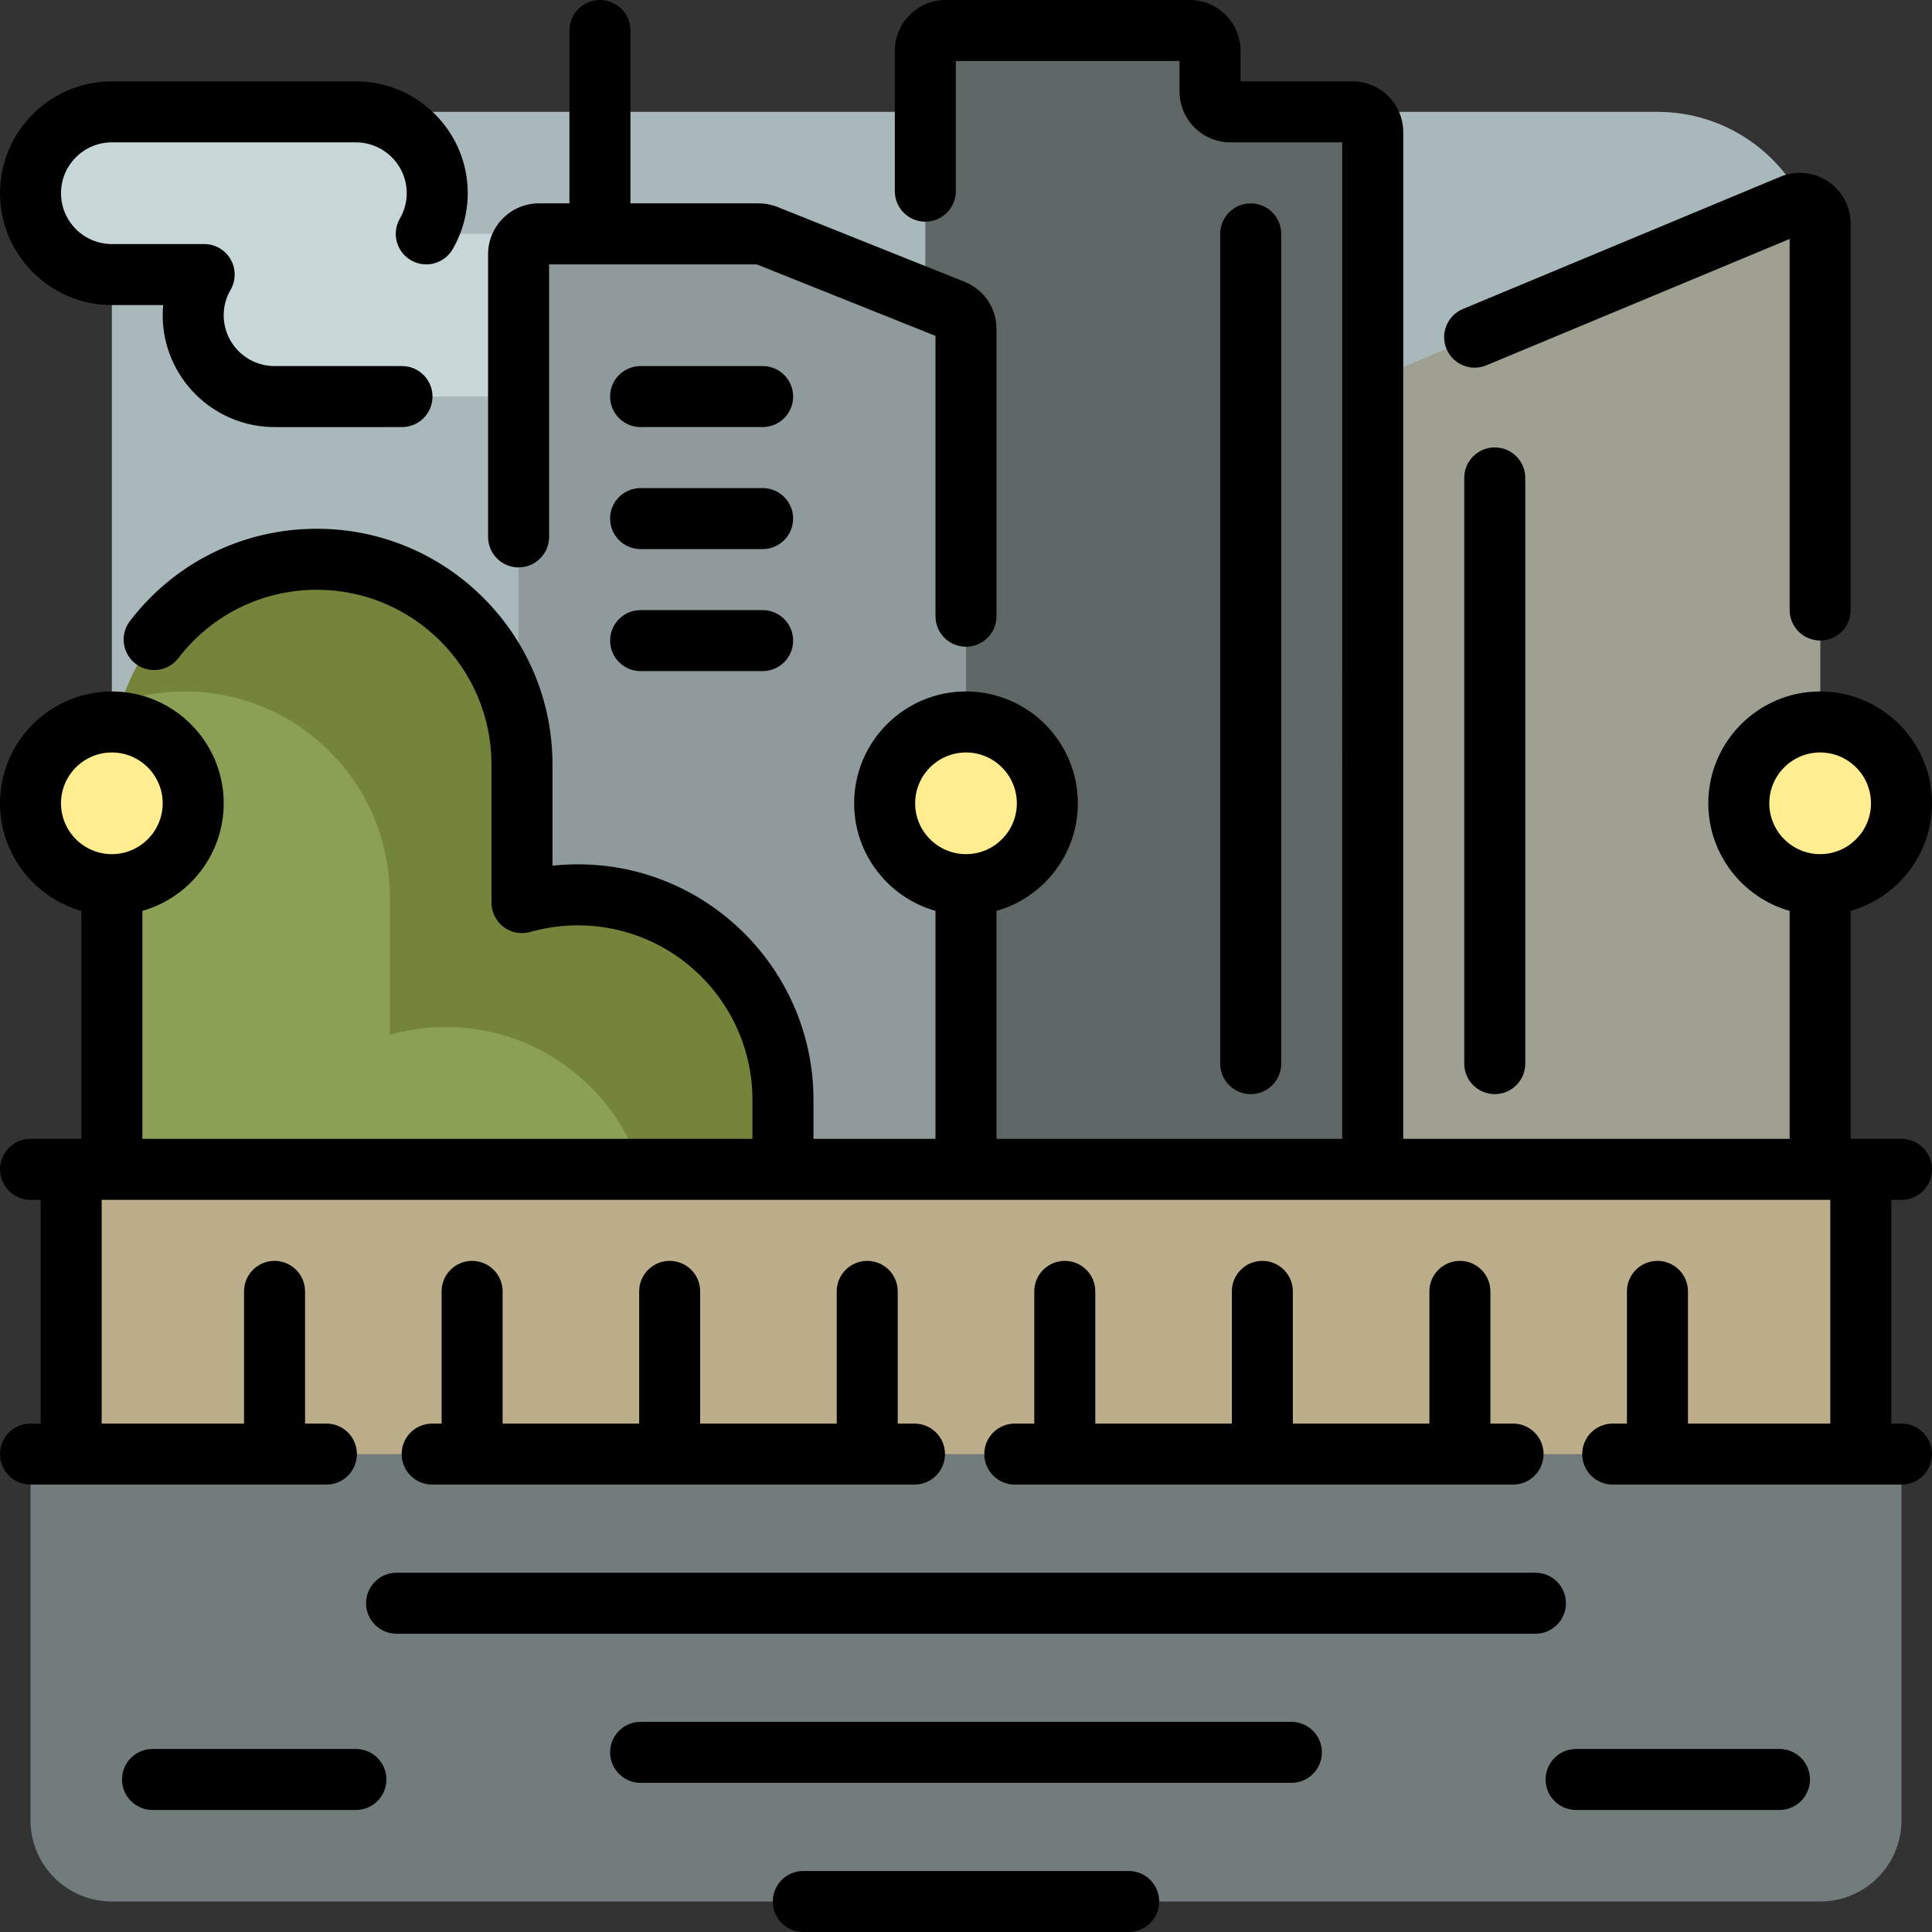
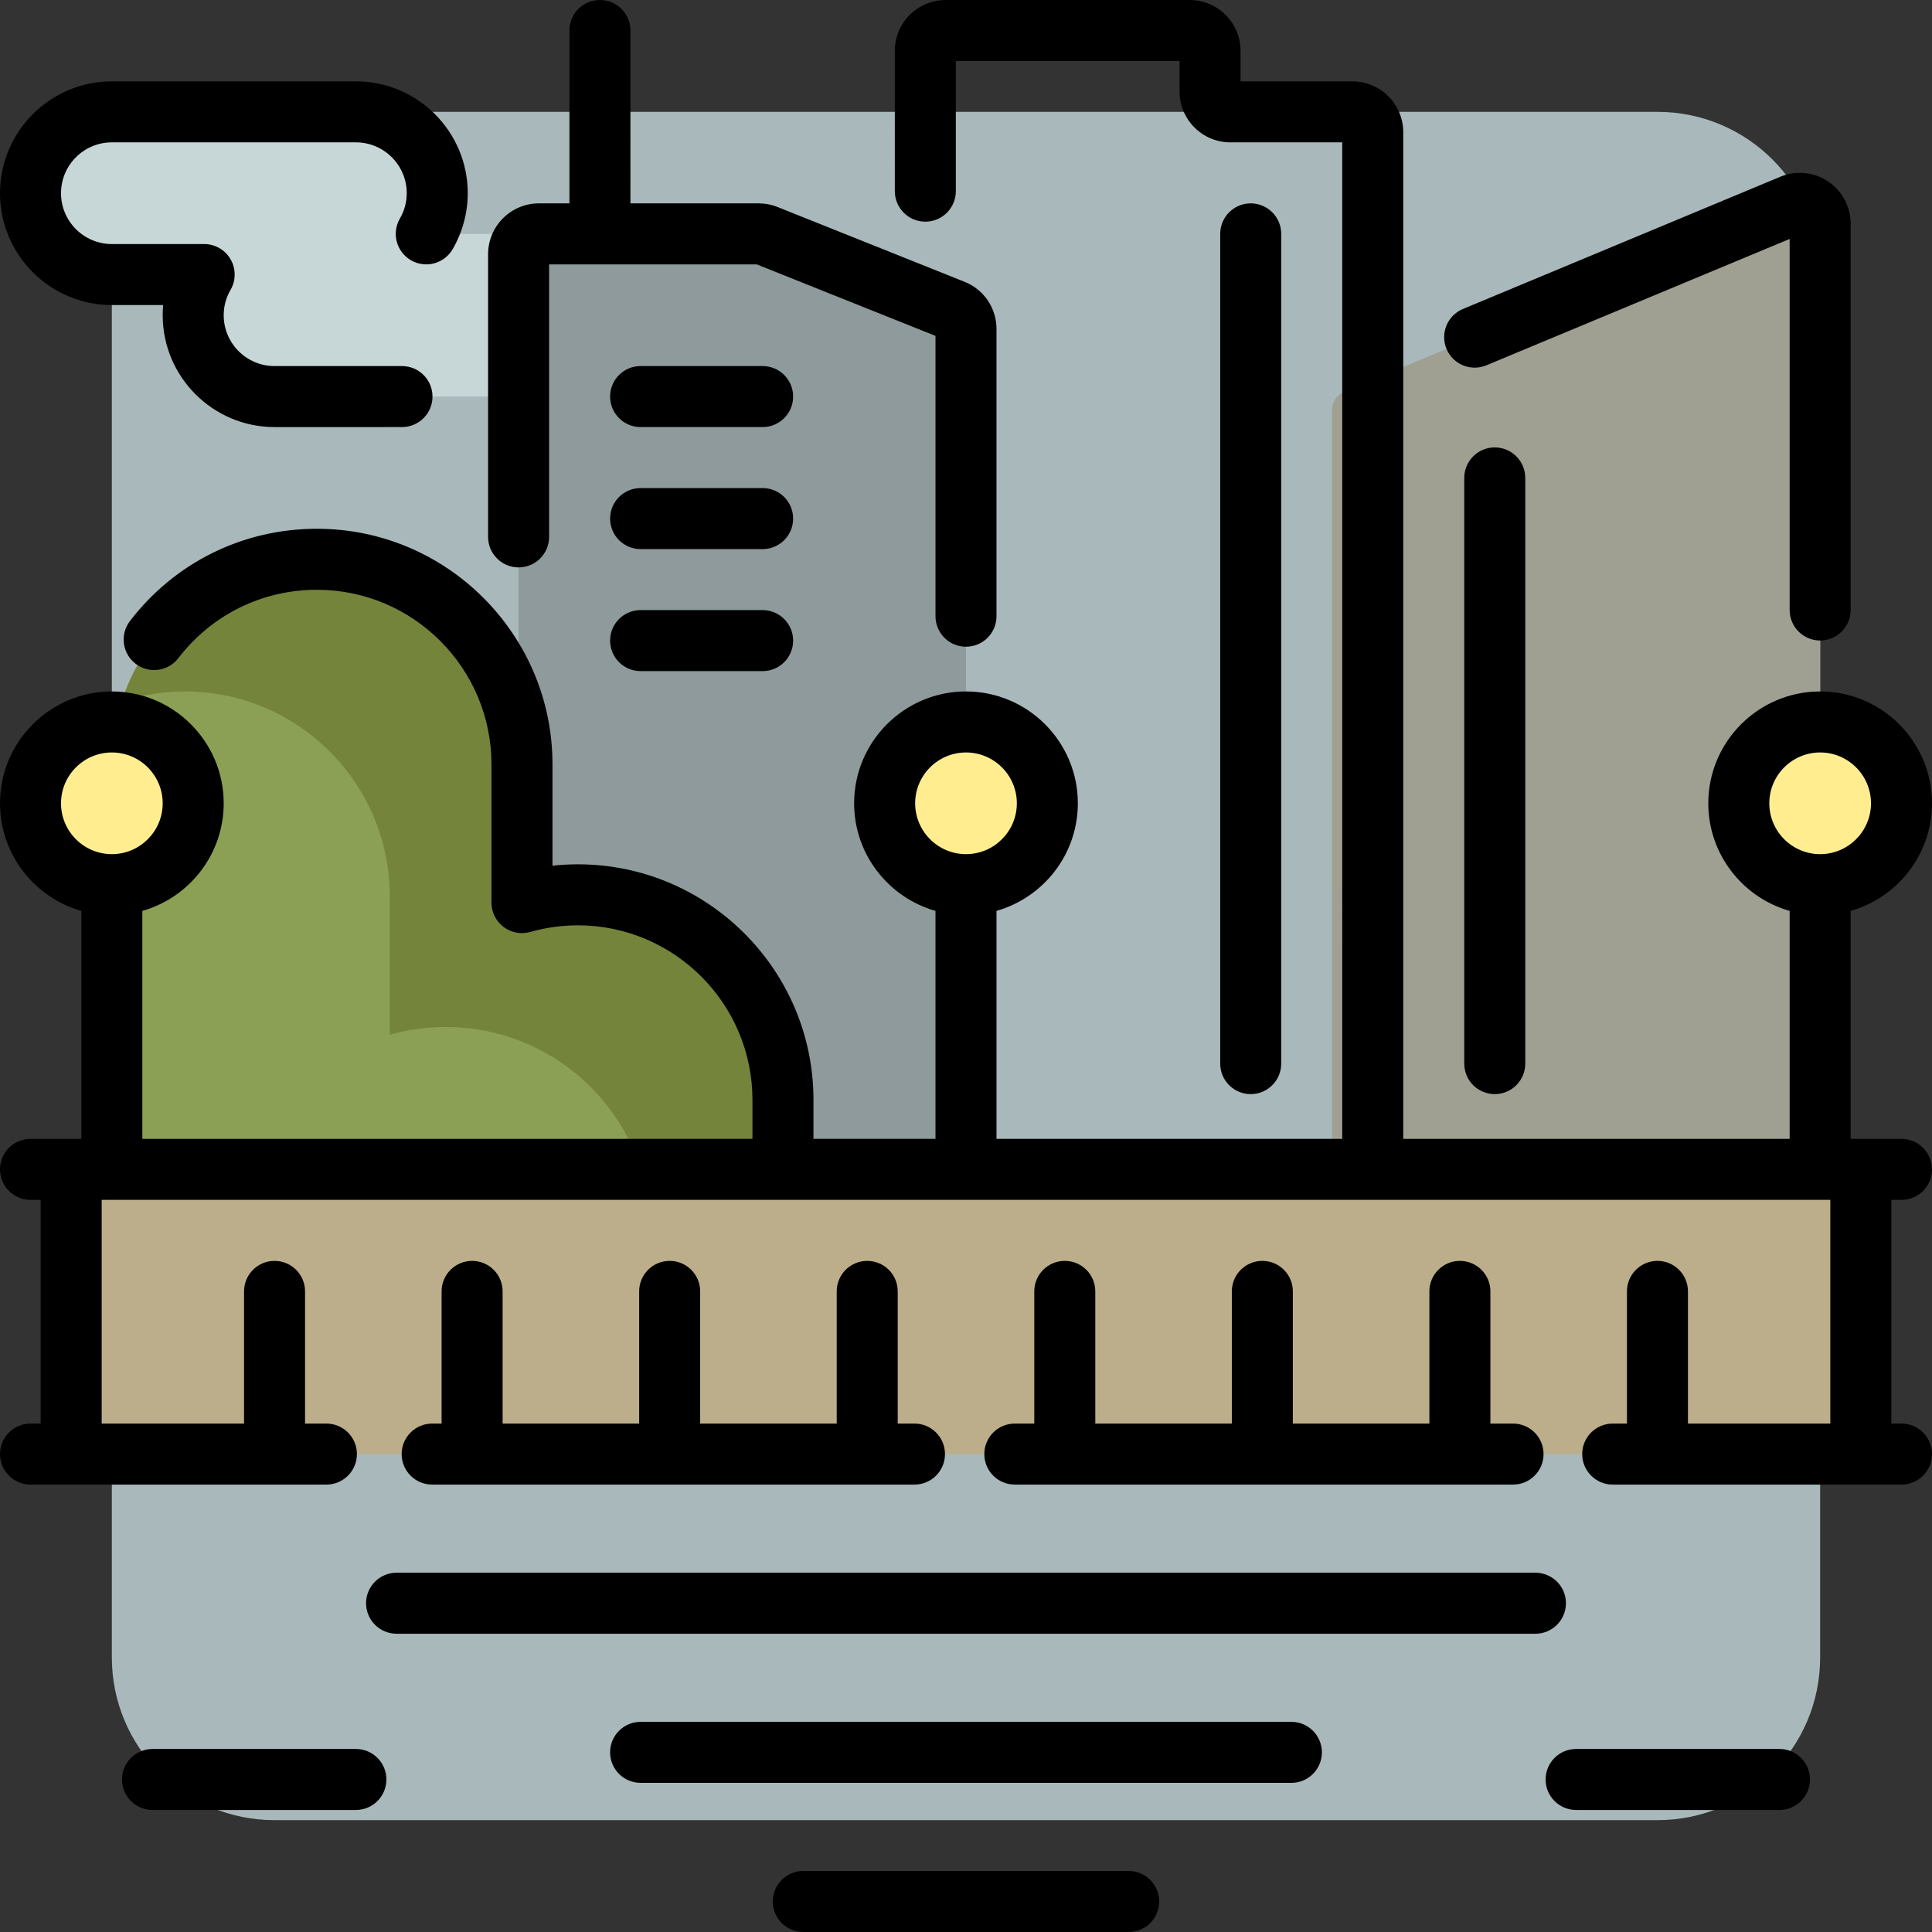
<svg xmlns="http://www.w3.org/2000/svg" height="800px" width="800px" version="1.1" id="Layer_1" viewBox="0 0 512 512" xml:space="preserve">
  <rect x="0" y="0" width="512" height="512" fill="#333333" stroke="none" />
  <path style="fill:#A9B9BB;" d="M439.242,482.358H72.758c-23.812,0-43.116-19.304-43.116-43.116V72.758  c0-23.812,19.304-43.116,43.116-43.116h366.484c23.812,0,43.116,19.304,43.116,43.116v366.484  C482.358,463.054,463.054,482.358,439.242,482.358z" />
  <path style="fill:#C7D7D8;" d="M202.105,83.537L202.105,83.537c0,11.906-9.651,21.558-21.558,21.558H72.758  c-11.906,0-21.558-9.651-21.558-21.558l0,0c0-3.931,1.069-7.606,2.907-10.779H29.642c-11.906,0-21.558-9.651-21.558-21.558l0,0  c0-11.906,9.651-21.558,21.558-21.558h64.674c11.906,0,21.558,9.651,21.558,21.558l0,0c0,3.931-1.069,7.606-2.907,10.779h67.581  C192.454,61.979,202.105,71.63,202.105,83.537z" />
-   <path style="fill:#727C7C;" d="M503.916,385.347v97.011c0,11.906-9.651,21.558-21.558,21.558H29.642  c-11.906,0-21.558-9.651-21.558-21.558v-97.011h10.779v-21.558h474.274v21.558H503.916z" />
  <path style="fill:#A0A092;" d="M482.358,59.284v250.611H353.01V108.687c0-2.176,1.309-4.138,3.317-4.974L474.896,54.31  C478.445,52.83,482.358,55.438,482.358,59.284z" />
-   <path style="fill:#5F6666;" d="M363.789,35.032v274.863H245.221V29.642V13.474c0-2.976,2.413-5.389,5.389-5.389h64.674  c2.976,0,5.389,2.413,5.389,5.389v10.779c0,2.976,2.413,5.389,5.389,5.389H358.4C361.376,29.642,363.789,32.056,363.789,35.032z" />
  <path style="fill:#8E9A9B;" d="M203.069,62.365l49.543,19.817C254.658,83,256,84.982,256,87.186v222.709H137.432V67.368  c0-2.976,2.413-5.389,5.389-5.389h58.246C201.753,61.979,202.432,62.109,203.069,62.365z" />
  <path style="fill:#74843A;" d="M207.495,291.481v39.523c0,30.013-24.33,54.344-54.344,54.344l0,0  c-13.137,0-25.186-4.662-34.582-12.423c-9.396,7.76-21.445,12.423-34.582,12.423l0,0c-30.013,0-54.344-24.33-54.344-54.344V202.555  c0-30.013,24.33-54.344,54.344-54.344l0,0c30.013,0,54.344,24.33,54.344,54.344V239.2c4.714-1.333,9.681-2.063,14.821-2.063l0,0  C183.164,237.137,207.495,261.467,207.495,291.481z" />
  <path style="fill:#8CA055;" d="M172.463,326.513v39.523c0,5.824-0.926,11.43-2.623,16.689c-5.26,1.697-10.866,2.623-16.69,2.623l0,0  c-13.137,0-25.186-4.662-34.582-12.422c-9.396,7.76-21.445,12.422-34.582,12.422l0,0c-30.014,0-54.344-24.33-54.344-54.344V202.555  c0-5.824,0.926-11.43,2.623-16.69c5.26-1.696,10.866-2.623,16.69-2.623l0,0c30.013,0,54.343,24.33,54.343,54.344v36.646  c4.714-1.334,9.681-2.063,14.821-2.063l0,0C148.133,272.168,172.463,296.499,172.463,326.513z" />
  <path style="fill:#FFED8F;" d="M51.2,212.884L51.2,212.884c0,11.906-9.651,21.558-21.558,21.558s-21.558-9.651-21.558-21.558l0,0  c0-11.906,9.651-21.558,21.558-21.558S51.2,200.978,51.2,212.884z M256,191.326c-11.906,0-21.558,9.651-21.558,21.558l0,0  c0,11.906,9.651,21.558,21.558,21.558c11.906,0,21.558-9.651,21.558-21.558l0,0C277.558,200.978,267.906,191.326,256,191.326z   M482.358,191.326c-11.906,0-21.558,9.651-21.558,21.558l0,0c0,11.906,9.651,21.558,21.558,21.558  c11.906,0,21.558-9.651,21.558-21.558l0,0C503.916,200.978,494.264,191.326,482.358,191.326z" />
  <path style="fill:#BCAE8A;" d="M493.137,385.347H18.863v-72.758h474.274V385.347z" />
  <path d="M0,51.2c0-16.344,13.298-29.642,29.642-29.642h64.674c16.344,0,29.642,13.298,29.642,29.642  c0,5.188-1.382,10.315-3.996,14.831c-2.238,3.864-7.184,5.184-11.047,2.944c-3.863-2.238-5.183-7.183-2.944-11.047  c1.207-2.084,1.818-4.347,1.818-6.727c0-7.43-6.044-13.474-13.474-13.474H29.642c-7.43,0-13.474,6.044-13.474,13.474  s6.044,13.474,13.474,13.474h24.465c2.891,0,5.56,1.544,7.004,4.046c1.443,2.504,1.44,5.589-0.009,8.09  c-1.207,2.084-1.818,4.347-1.818,6.727c0,7.43,6.044,13.474,13.474,13.474h33.774c4.466,0,8.084,3.618,8.084,8.084  c0,4.466-3.618,8.084-8.084,8.084H72.758c-16.344,0-29.642-13.298-29.642-29.642c0-0.901,0.042-1.8,0.124-2.695H29.642  C13.298,80.842,0,67.544,0,51.2z M393.91,96.81l80.363-33.484v98.329c0,4.466,3.618,8.084,8.084,8.084s8.084-3.618,8.084-8.084  V59.284c0-4.514-2.243-8.706-6-11.21c-3.755-2.504-8.487-2.964-12.656-1.227l-84.095,35.039c-4.121,1.717-6.071,6.45-4.353,10.572  C385.056,96.58,389.789,98.529,393.91,96.81z M137.432,150.366c4.466,0,8.084-3.618,8.084-8.084V70.063h55.033l47.367,18.947v74.291  c0,4.466,3.618,8.084,8.084,8.084s8.084-3.618,8.084-8.084V87.186c0-5.543-3.324-10.451-8.469-12.509l-49.54-19.816  c-1.599-0.641-3.283-0.966-5.008-0.966h-33.994V8.084c0-4.466-3.618-8.084-8.084-8.084c-4.466,0-8.084,3.618-8.084,8.084v45.811  h-8.084c-7.43,0-13.474,6.044-13.474,13.474v74.914C129.347,146.748,132.966,150.366,137.432,150.366z M501.221,317.979v59.284  h2.695c4.466,0,8.084,3.618,8.084,8.084s-3.618,8.084-8.084,8.084h-76.531c-4.466,0-8.084-3.618-8.084-8.084  s3.618-8.084,8.084-8.084h3.773v-35.032c0-4.466,3.618-8.084,8.084-8.084c4.466,0,8.084,3.618,8.084,8.084v35.032h37.726v-59.284  H26.947v59.284h37.726v-35.032c0-4.466,3.618-8.084,8.084-8.084c4.466,0,8.084,3.618,8.084,8.084v35.032H86.5  c4.466,0,8.084,3.618,8.084,8.084s-3.618,8.084-8.084,8.084H8.084c-4.466,0-8.084-3.618-8.084-8.084s3.618-8.084,8.084-8.084h2.695  v-59.284H8.084c-4.466,0-8.084-3.618-8.084-8.084s3.618-8.084,8.084-8.084h13.474v-60.414C9.132,237.868,0,226.426,0,212.884  c0-16.344,13.298-29.642,29.642-29.642s29.642,13.298,29.642,29.642c0,13.542-9.132,24.983-21.558,28.512v60.414h161.684v-10.329  c0-25.507-20.753-46.26-46.26-46.26c-4.251,0-8.498,0.592-12.62,1.758c-2.435,0.691-5.055,0.198-7.077-1.331  c-2.02-1.527-3.208-3.915-3.208-6.447v-36.645c0-25.507-20.752-46.26-46.259-46.26c-14.493,0-27.877,6.603-36.717,18.116  c-2.718,3.541-7.794,4.208-11.335,1.489c-3.542-2.718-4.208-7.793-1.489-11.335c11.926-15.531,29.982-24.439,49.541-24.439  c34.423,0,62.427,28.005,62.427,62.428v26.864c2.237-0.245,4.486-0.366,6.737-0.366c34.424,0,62.428,28.005,62.428,62.428v10.329  h32.337v-60.414c-12.426-3.529-21.558-14.971-21.558-28.512c0-16.344,13.298-29.642,29.642-29.642s29.642,13.298,29.642,29.642  c0,13.542-9.132,24.983-21.558,28.512v60.414h91.621V37.726h-29.642c-7.43,0-13.474-6.044-13.474-13.474v-8.084h-59.284v34.493  c0,4.466-3.618,8.084-8.084,8.084c-4.466,0-8.084-3.618-8.084-8.084V13.474c0-7.43,6.044-13.474,13.474-13.474h64.674  c7.43,0,13.474,6.044,13.474,13.474v8.084H358.4c7.43,0,13.474,6.044,13.474,13.474v266.779h102.4v-60.414  c-12.426-3.529-21.558-14.971-21.558-28.512c0-16.344,13.298-29.642,29.642-29.642S512,196.54,512,212.884  c0,13.542-9.132,24.983-21.558,28.512v60.414h13.474c4.466,0,8.084,3.618,8.084,8.084s-3.618,8.084-8.084,8.084H501.221z   M482.358,226.358c7.43,0,13.474-6.044,13.474-13.474s-6.044-13.474-13.474-13.474s-13.474,6.044-13.474,13.474  S474.928,226.358,482.358,226.358z M256,226.358c7.43,0,13.474-6.044,13.474-13.474S263.43,199.411,256,199.411  c-7.43,0-13.474,6.044-13.474,13.474S248.57,226.358,256,226.358z M29.642,226.358c7.43,0,13.474-6.044,13.474-13.474  s-6.044-13.474-13.474-13.474s-13.474,6.044-13.474,13.474S22.212,226.358,29.642,226.358z M414.989,424.871  c0-4.466-3.618-8.084-8.084-8.084H105.095c-4.466,0-8.084,3.618-8.084,8.084s3.618,8.084,8.084,8.084h301.811  C411.371,432.955,414.989,429.336,414.989,424.871z M342.232,456.308H169.768c-4.466,0-8.084,3.618-8.084,8.084  s3.618,8.084,8.084,8.084h172.463c4.466,0,8.084-3.618,8.084-8.084S346.697,456.308,342.232,456.308z M94.316,463.495H40.421  c-4.466,0-8.084,3.618-8.084,8.084s3.618,8.084,8.084,8.084h53.895c4.466,0,8.084-3.618,8.084-8.084S98.782,463.495,94.316,463.495z   M471.579,463.495h-53.895c-4.466,0-8.084,3.618-8.084,8.084s3.618,8.084,8.084,8.084h53.895c4.466,0,8.084-3.618,8.084-8.084  S476.045,463.495,471.579,463.495z M299.116,495.832h-86.232c-4.466,0-8.084,3.618-8.084,8.084s3.618,8.084,8.084,8.084h86.232  c4.466,0,8.084-3.618,8.084-8.084S303.582,495.832,299.116,495.832z M339.537,281.869V61.979c0-4.466-3.618-8.084-8.084-8.084  c-4.466,0-8.084,3.618-8.084,8.084v219.891c0,4.466,3.618,8.084,8.084,8.084C335.918,289.954,339.537,286.335,339.537,281.869z   M388.042,126.653v155.217c0,4.466,3.618,8.084,8.084,8.084c4.466,0,8.084-3.618,8.084-8.084V126.653  c0-4.466-3.618-8.084-8.084-8.084C391.661,118.568,388.042,122.187,388.042,126.653z M202.105,97.011h-32.337  c-4.466,0-8.084,3.618-8.084,8.084c0,4.466,3.618,8.084,8.084,8.084h32.337c4.466,0,8.084-3.618,8.084-8.084  C210.189,100.629,206.571,97.011,202.105,97.011z M202.105,129.347h-32.337c-4.466,0-8.084,3.618-8.084,8.084  c0,4.466,3.618,8.084,8.084,8.084h32.337c4.466,0,8.084-3.618,8.084-8.084C210.189,132.966,206.571,129.347,202.105,129.347z   M202.105,161.684h-32.337c-4.466,0-8.084,3.618-8.084,8.084c0,4.466,3.618,8.084,8.084,8.084h32.337  c4.466,0,8.084-3.618,8.084-8.084C210.189,165.303,206.571,161.684,202.105,161.684z M125.112,334.147  c-4.466,0-8.084,3.618-8.084,8.084v35.032h-2.502c-4.466,0-8.084,3.618-8.084,8.084s3.618,8.084,8.084,8.084h127.82  c4.466,0,8.084-3.618,8.084-8.084s-3.618-8.084-8.084-8.084h-4.44v-35.032c0-4.466-3.618-8.084-8.084-8.084  c-4.466,0-8.084,3.618-8.084,8.084v35.032h-36.186v-35.032c0-4.466-3.618-8.084-8.084-8.084s-8.084,3.618-8.084,8.084v35.032  h-36.186v-35.032C133.197,337.766,129.578,334.147,125.112,334.147z M282.178,334.147c-4.466,0-8.084,3.618-8.084,8.084v35.032  h-5.159c-4.466,0-8.084,3.618-8.084,8.084s3.618,8.084,8.084,8.084h132.042c4.466,0,8.084-3.618,8.084-8.084  s-3.618-8.084-8.084-8.084h-6.005v-35.032c0-4.466-3.618-8.084-8.084-8.084c-4.466,0-8.084,3.618-8.084,8.084v35.032h-36.186  v-35.032c0-4.466-3.618-8.084-8.084-8.084s-8.084,3.618-8.084,8.084v35.032h-36.186v-35.032  C290.262,337.766,286.643,334.147,282.178,334.147z" />
</svg>